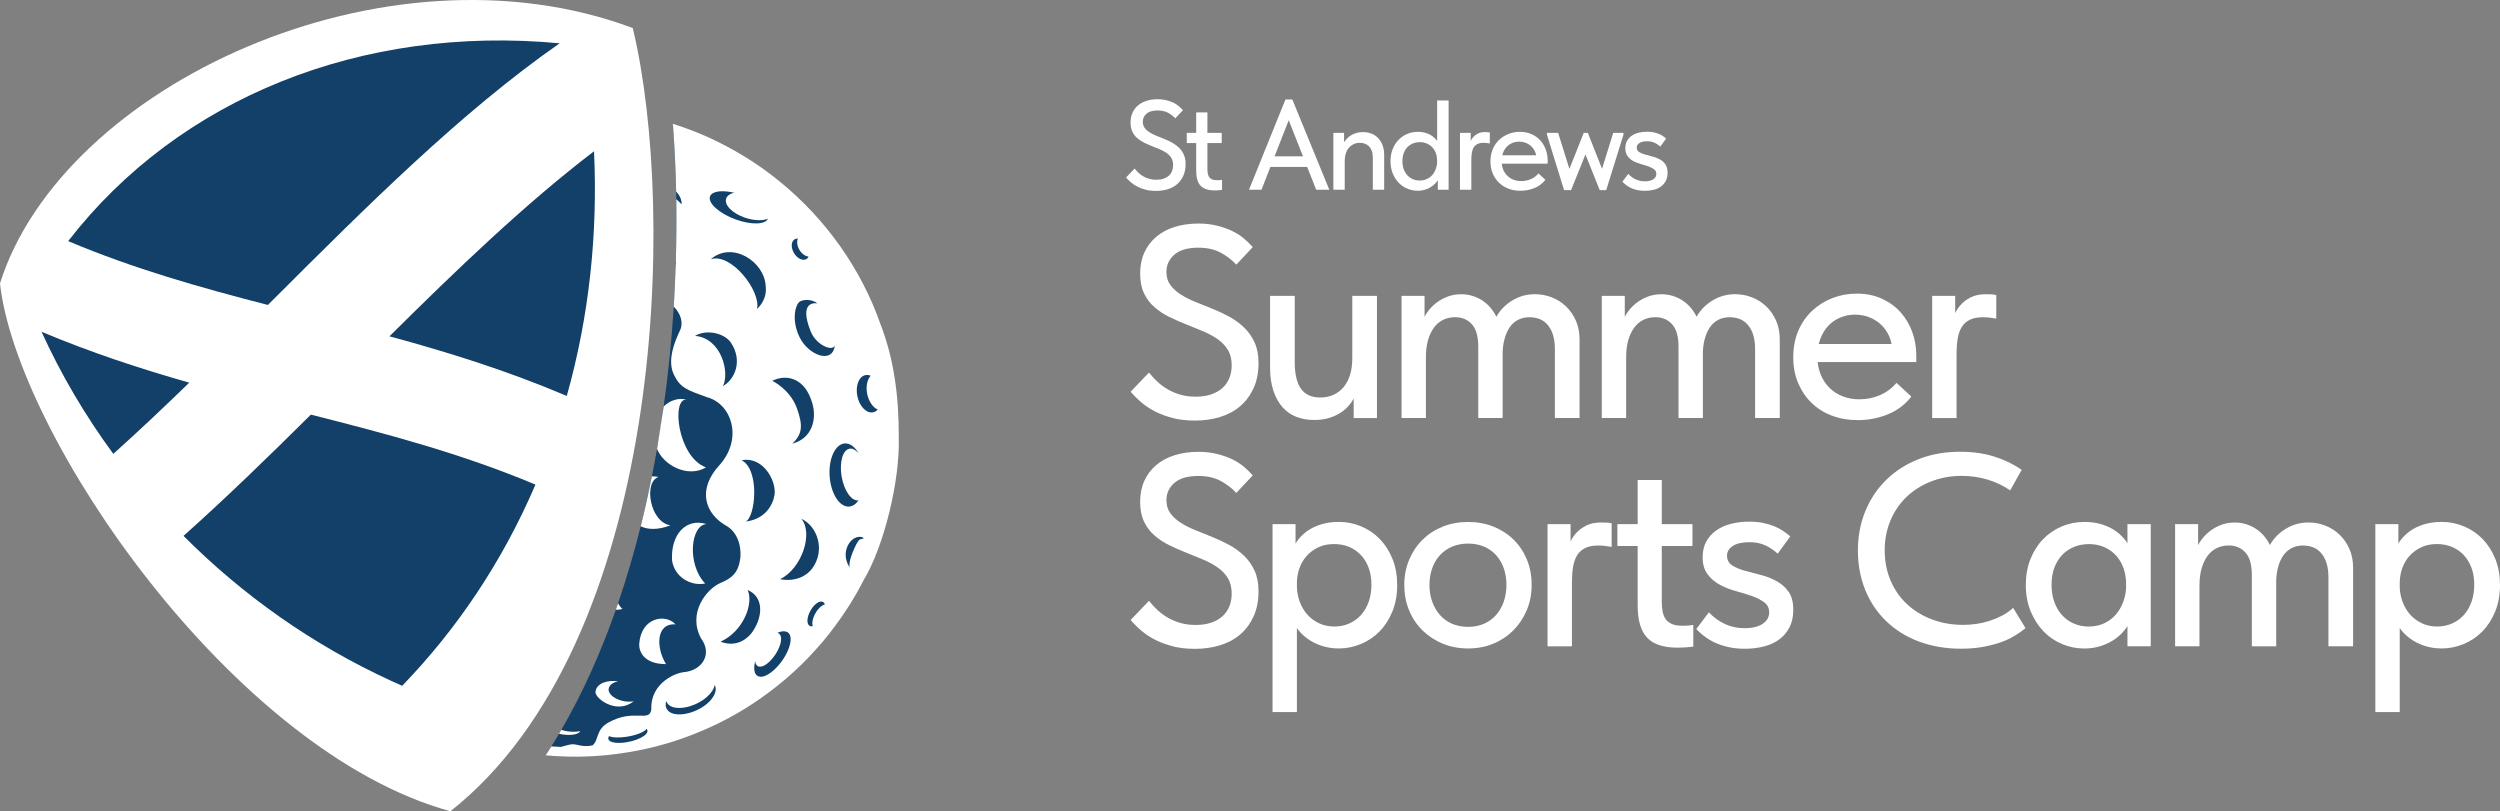
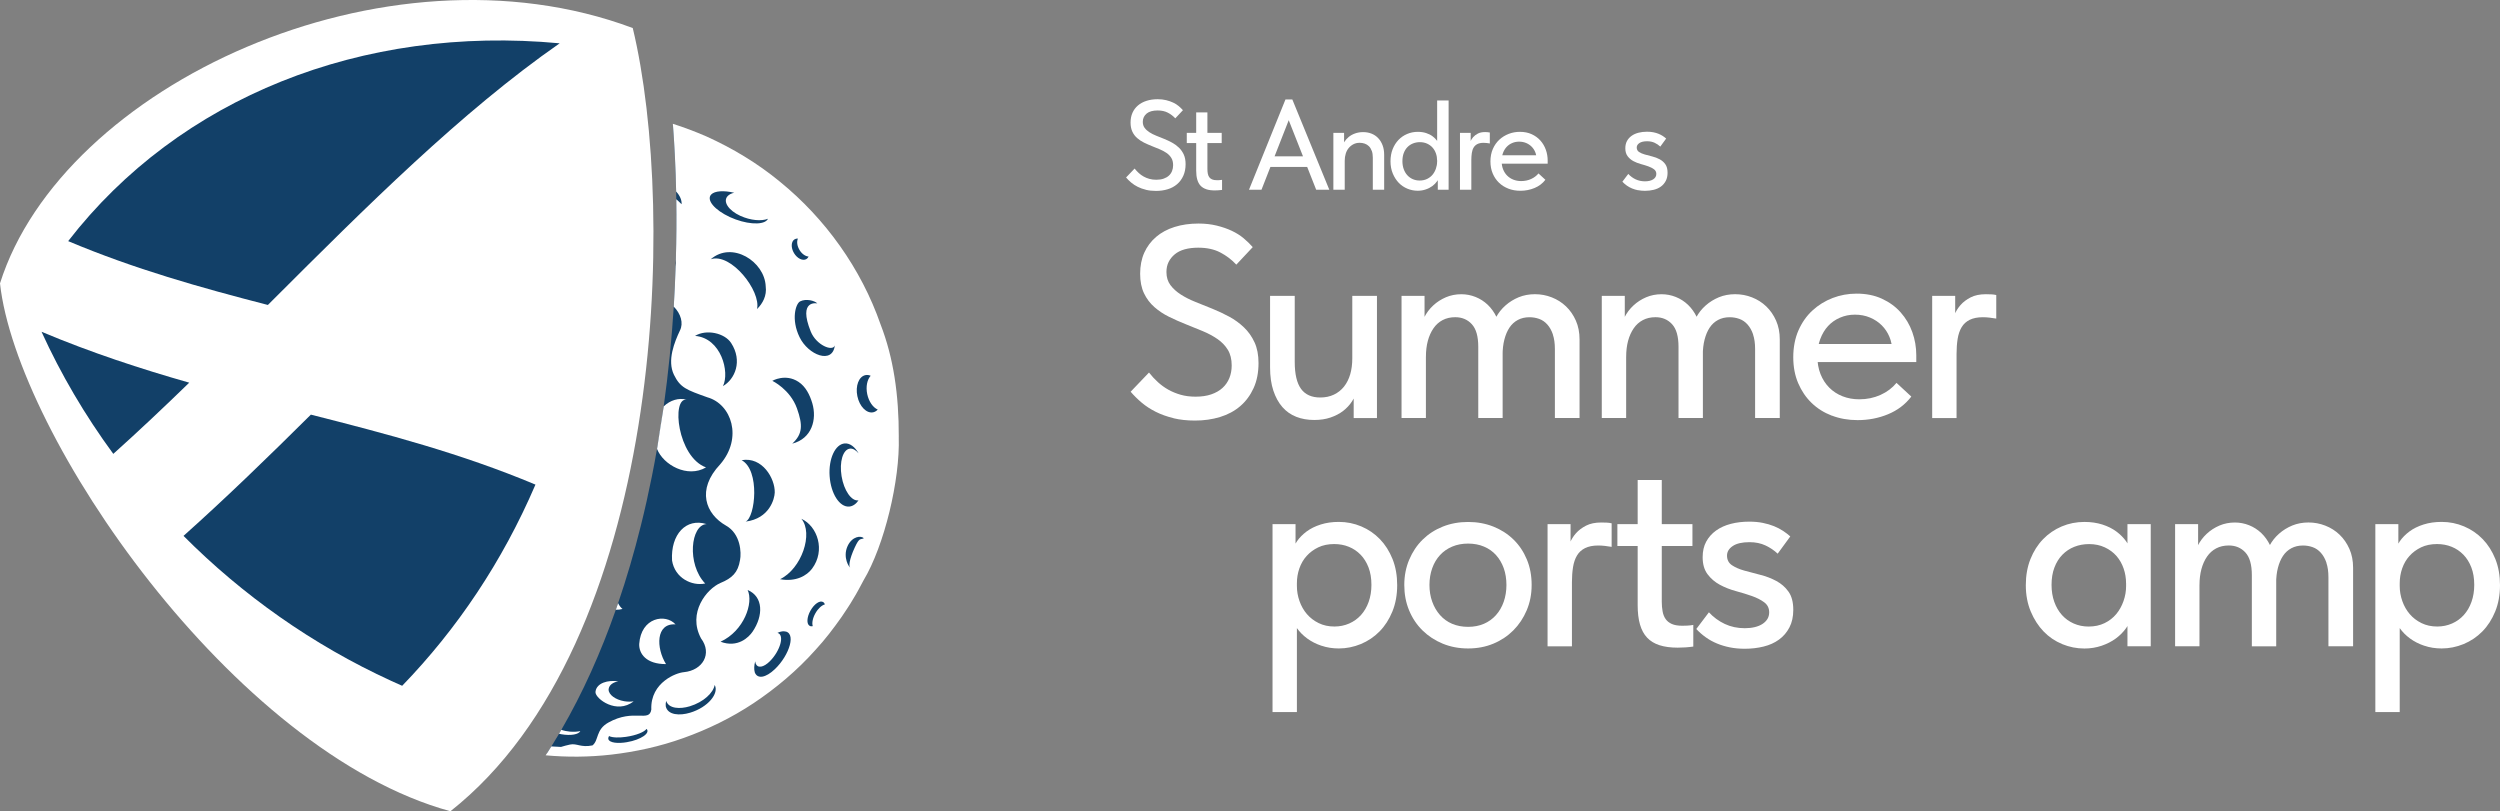
<svg xmlns="http://www.w3.org/2000/svg" id="_Слой_2" data-name="Слой 2" viewBox="0 0 935.6 303.6">
  <rect x="0" y="0" width="935.6" height="303.6" fill="#808080" stroke="none" />
  <defs>
    <style> .cls-1 { fill: #124068; } .cls-2 { fill: #fff; } .cls-3 { fill: none; } </style>
  </defs>
  <g id="_Слой_1-2" data-name="Слой 1">
    <g>
      <g>
        <path class="cls-1" d="M210.07,273.13c8.07-13.88,14.82-29.03,20.39-44.93.3-.81.59-1.64.86-2.47,3.21-9.37,6.02-19,8.45-28.77,1.56-6.19,2.94-12.43,4.2-18.72.68-3.41,1.32-6.81,1.91-10.23l2.51-15.95c1.75-12.53,2.98-25.03,3.76-37.32.3-5.06.54-10.07.7-15.04.05-.84.06-1.67.08-2.5.22-7.7.27-15.28.16-22.66l-.05-2.86c-.19-8.58-.59-16.87-1.19-24.83,28.25,8.98,53.27,28.33,68.82,56.28,32.4,58.22,11.46,131.66-46.76,164.07-21.91,12.19-45.99,16.84-69.23,14.75.56-.86,1.11-1.73,1.66-2.61.99-1.56,1.94-3.14,2.88-4.73l.86-1.48Z" />
        <g>
          <path class="cls-2" d="M248.4,152.07c2.42-2.31,5.63-3.28,8.56-2.5-5.78-.75-3.44,21.45,7.26,25.35-6.92,4.07-15.96-.89-18.33-6.91l2.51-15.95Z" />
          <path class="cls-2" d="M251.51,209.77c-.57-9.8,5.27-16.05,12.92-13.63-5.94.23-7.5,14.96-.52,22.23-4.96,1.05-11.37-2.02-12.4-8.6Z" />
          <path class="cls-2" d="M239.22,241.01c.68-10.03,9.88-11.46,13.59-7.34-7.43-.52-7.31,8.84-3.56,14.86-7.46.04-10.16-3.93-10.03-7.53Z" />
          <path class="cls-2" d="M231.42,254.98c-1.9.34-3.38,1.27-3.63,2.79-.01.09-.02.21-.03.3.02,1.92,2.53,3.78,5.84,4.35,1.29.22,2.48.21,3.53.04-6.33,5.03-14.27-.95-14.28-3.41.01-.11.02-.27.04-.38.49-3.06,4.59-4.28,8.53-3.68Z" />
-           <path class="cls-2" d="M250.93,196.6c-4.74,1.8-8.47,1.64-11.16.37,1.56-6.19,2.94-12.43,4.2-18.72.78,0,1.61.08,2.5.25-5.7,1.78-3.33,16.95,4.46,18.1Z" />
+           <path class="cls-2" d="M250.93,196.6Z" />
          <path class="cls-2" d="M232.96,227.9c-.8.21-1.64.32-2.5.3.3-.81.59-1.64.86-2.47.46.94,1.02,1.66,1.64,2.16Z" />
          <path class="cls-2" d="M210.07,273.13c.99.35,2.12.57,3.18.67,1.5.13,2.85.05,3.93-.21-.57,1.24-3.52,1.83-7.13,1.19-.29-.05-.56-.11-.84-.18l.86-1.48Z" />
          <path class="cls-2" d="M336.36,163.56c.05-15.99-2.02-29.76-6.8-42.11-7.3-20.99-20.75-39.68-37.67-53.44-8.43-6.96-17.81-12.57-27.56-16.97-4.11-1.78-8.29-3.37-12.53-4.71.03.17.03.35.05.53.61,7.96,1,16.25,1.19,24.83,1.43,1.5,2.15,3.25,2.04,4.74-.8-.78-1.4-1.38-1.99-1.88.11,7.38.06,14.96-.16,22.66.1.8.06,1.64-.08,2.5-.16,4.97-.4,9.98-.7,15.04,2.64,2.61,3.71,6.21,2.31,8.94-1.99,4.23-4.87,11.16-2.24,16.57,2.37,4.85,4.68,5.63,12.52,8.43,9.06,2.55,13.29,15.21,4.79,25.07-9.02,9.55-5.44,18.6,2.15,22.93,5.55,3.1,5.81,10.2,5.27,12.89-.72,4.66-2.98,6.81-7.31,8.58-5.14,2.2-12.43,11.14-7.29,20.74,4.31,5.73.62,11.97-6.4,12.65-1.59.14-4.55,1.1-7.16,3.15-2.83,2.21-5.25,5.7-5.04,10.84-.75,4.98-6.49-.51-16.11,4.89-4.74,2.66-3.49,6.6-5.9,8.53-4.47.89-5.79-.86-8.42-.32-1.26.27-2.32.57-3.37.89-1.19-.05-2.4-.11-3.61-.19-.54.88-1.1,1.75-1.66,2.61-.16.24-.32.48-.48.72,7.89.72,16.2.7,24.64-.27,8.91-1.04,18.03-2.99,27.01-6.22,8.98-3.21,17.87-7.5,26.21-13.05,8.31-5.55,16.22-12.16,23.14-19.93,3.55-3.82,6.72-8,9.77-12.32,1.46-2.2,2.98-4.38,4.3-6.68.67-1.15,1.4-2.26,2-3.45.64-1.18,1.26-2.36,1.89-3.53,7.8-12.99,13.7-37.62,13.19-53.65ZM277.54,172.22c7.73-1.4,12.53,6.84,12.4,12.09-.06,2.34-1.94,9.76-10.89,10.89,3.64-1.61,5.44-19.27-1.51-22.98ZM277.11,80.79c3.71,1.7,7.86,2.07,10.31,1.07-.1.19-.22.37-.38.54-1.91,2-8.13,1.48-13.89-1.16-5.76-2.66-8.9-6.43-6.99-8.45,1.32-1.38,4.73-1.58,8.61-.65-1.04.22-1.88.64-2.44,1.23-1.91,2.02.24,5.35,4.77,7.43ZM299.17,93.5c.89,1.5,2.24,2.44,3.44,2.51-.17.4-.46.72-.81.94-1.35.8-3.44-.19-4.66-2.24-1.21-2.04-1.1-4.36.25-5.16.37-.22.78-.3,1.23-.27-.51,1.08-.33,2.72.56,4.22ZM318.26,212.39c-.38.19-3.02-3.77-1.05-8.05,1.7-3.68,5.12-4.01,6.06-2.88-1.37.59-1.61-.4-3.39,3.44-2.1,4.52-2.35,7.29-1.62,7.5ZM314.95,178.2c.88,5.35,3.68,9.41,6.27,9.06.03,0,.05,0,.08-.02-.94,1.38-2.16,2.24-3.53,2.34-3.58.25-6.84-4.84-7.29-11.38-.45-6.51,2.1-12,5.68-12.25,1.96-.13,3.8,1.32,5.17,3.72-1.03-1.24-2.18-1.91-3.29-1.77-2.59.35-3.96,4.95-3.09,10.3ZM299.88,194.13c6.08,2.8,9.12,11.86,4.03,18.68-1.94,2.59-6.03,5.04-11.98,3.95,8.05-3.9,12.57-17.11,7.96-22.63ZM303.43,124.11c2.04,5.04,8.18,7.59,8.99,5.17-.84,7.19-9.95,3.6-13.19-3.1-3.26-6.68-1.43-12.56.19-13.38,2.23-1.15,5.47-.27,6.46.75-.03.02-7.37-1.64-2.45,10.57ZM298.82,142.9c2.71,1.77,4.23,4.87,5.17,7.99,1.81,6.14-.19,13.26-7.5,15.14,3.88-3.58,4-6.89,1.77-13.18-2.55-7.15-9.23-10.33-9.23-10.33,0,0,4.89-2.85,9.79.38ZM288.17,247.4c3.72-3.71,5.62-9.8,2.79-10.55.84-.41,1.67-.62,2.4-.6,4.9.16,2.13,8.93-3.36,14.16-3.45,3.29-6.54,3.8-7.53,1.23-.35-1.24-.25-2.67.16-4.15.02.27.06.53.14.76.72,1.94,2.94,1.61,5.4-.84ZM303.32,228.52c1.37-2.47,3.47-3.92,4.69-3.23.32.18.56.49.68.91-1.15.29-2.55,1.54-3.55,3.34-1.02,1.81-1.35,3.66-.97,4.79-.43.11-.83.08-1.15-.11-1.23-.67-1.1-3.21.29-5.7ZM326.76,154.3c-2.45.51-5.11-2.18-5.9-6.03-.8-3.84.54-7.37,3.01-7.88.65-.14,1.34-.05,1.97.24-1.3,1.42-1.88,4.06-1.29,6.87.59,2.8,2.16,5.01,3.93,5.78-.48.53-1.05.88-1.72,1.02ZM270.55,144.51c2.64-5.22-.68-18.03-10.44-18.8,4.22-2.61,11.08-1.08,13.5,2.64,4.38,6.73,1.45,13.58-3.06,16.15ZM265.97,97.04c7.97-6.96,20.23.81,20.59,10.15.46,3.45-1.11,6.38-3.26,8.48,1.61-6.67-9.74-21.26-17.33-18.64ZM279.78,220.79c5.9,2.47,5.97,9.6,1.85,15.63-1.38,2.02-5.49,6.17-11.98,3.74,8.83-4.06,12.43-14.59,10.14-19.37ZM249.32,262.3c.92,2.94,5.16,3.14,8.83,2.02,5.19-1.58,8.83-5.08,9.31-7.99,1.73,3.12-2.45,8.36-9.18,10.39-3.88,1.18-8.4.94-9.13-2.4-.08-.68-.02-1.35.17-2.02ZM227.93,275.46c1.23.65,3.92.65,6.33.3,3.96-.57,6.92-1.85,7.7-2.98,1.54,1.5-1.97,4.07-7.4,4.98-3.06.53-6.53.35-6.92-1.24-.03-.37.08-.73.29-1.07Z" />
        </g>
      </g>
      <g>
        <path class="cls-2" d="M168.57,303.6C248.44,240.51,253.51,79.86,236.8,10.49,144.03-24.2,23.3,32.17,0,106.05c6.2,56.73,87.06,175.28,168.57,197.55Z" />
        <path class="cls-1" d="M209.45,16.21c-36.77,25.59-72.62,61.39-107.39,96.11-.6.6-1.2,1.21-1.81,1.81-25.14-6.48-49.92-13.43-74.74-23.89C67.11,36.48,135.5,9.27,209.45,16.21Z" />
-         <path class="cls-1" d="M222.31,56.61c1.44,30.92-1.81,61.77-10.2,91.57-22.49-9.56-44.6-16.41-66.36-22.32,25.22-25.03,50.92-49.7,76.56-69.25Z" />
        <path class="cls-1" d="M200.39,181.36c-12.37,28.82-29.33,54.04-49.88,75.29-1.36-.6-2.71-1.2-4.06-1.82-29.59-13.56-55.81-32.23-77.77-54.28,16.08-14.36,31.98-29.81,47.66-45.38,28.34,7.19,56.18,14.5,84.05,26.19Z" />
        <path class="cls-1" d="M70.82,143.21c-9.43,9.16-18.91,18.12-28.42,26.65-10.6-14.44-19.61-29.79-26.86-45.7,18.68,7.86,37.11,13.87,55.28,19.05Z" />
      </g>
      <line class="cls-3" x1="210.07" y1="273.13" x2="209.21" y2="274.61" />
      <path class="cls-2" d="M248.4,152.07c-.73,5.32-1.58,10.63-2.51,15.95l2.51-15.95Z" />
    </g>
    <g>
      <path class="cls-2" d="M428.89,71.03c-1.13-.27-2.16-.64-3.08-1.1-.92-.46-1.74-.99-2.46-1.6-.72-.6-1.36-1.24-1.93-1.91l3.2-3.34c.48.6.99,1.16,1.55,1.67.56.51,1.16.95,1.81,1.31.65.37,1.37.66,2.15.88.78.22,1.65.33,2.6.33,1.05,0,1.96-.13,2.74-.41.78-.27,1.43-.64,1.96-1.12.53-.48.92-1.05,1.19-1.72.27-.67.41-1.4.41-2.19,0-1.08-.22-1.99-.67-2.72-.45-.73-1.05-1.36-1.81-1.88-.76-.52-1.62-.99-2.58-1.38s-1.93-.79-2.93-1.19c-1-.4-1.97-.83-2.91-1.29-.94-.46-1.79-1.03-2.55-1.69s-1.37-1.47-1.81-2.41-.67-2.08-.67-3.41.24-2.58.72-3.65c.48-1.07,1.16-1.98,2.05-2.74.89-.76,1.96-1.34,3.22-1.74,1.26-.4,2.65-.6,4.17-.6,1.14,0,2.2.12,3.17.36.97.24,1.84.54,2.62.91s1.46.79,2.05,1.29c.59.49,1.12,1.01,1.6,1.55l-2.86,3.05c-.8-.86-1.73-1.57-2.79-2.12-1.07-.56-2.35-.83-3.84-.83-.89,0-1.68.1-2.36.29-.68.19-1.26.48-1.72.86-.46.38-.82.83-1.07,1.34s-.38,1.1-.38,1.76c0,.89.23,1.65.69,2.27.46.62,1.07,1.17,1.81,1.65.75.48,1.6.91,2.55,1.29.95.38,1.94.78,2.96,1.19,1.02.41,2,.88,2.93,1.38.94.51,1.79,1.13,2.55,1.86.76.73,1.38,1.6,1.84,2.6s.69,2.2.69,3.6c0,1.65-.29,3.11-.86,4.37-.57,1.26-1.35,2.31-2.34,3.15-.99.84-2.15,1.47-3.51,1.88-1.35.41-2.81.62-4.37.62-1.37,0-2.62-.14-3.75-.41Z" />
      <path class="cls-2" d="M444.14,49.73h13.07v3.82h-13.07v-3.82ZM451.46,70.82c-.88-.29-1.59-.72-2.15-1.31-.56-.59-.97-1.35-1.24-2.29-.27-.94-.41-2.06-.41-3.36v-21.8h4.2v21.18c0,.6.05,1.17.14,1.69s.27.97.52,1.34c.25.37.61.65,1.07.86.46.21,1.07.31,1.84.31.25,0,.55,0,.88-.02.33-.02.68-.05,1.03-.12v3.77c-.45.06-.9.11-1.36.14s-.91.05-1.36.05c-1.24,0-2.3-.14-3.17-.43Z" />
      <path class="cls-2" d="M481.06,37.23h2.58l13.84,33.78h-4.91l-11.21-28.39h1.86l-11.12,28.39h-4.68l13.65-33.78ZM474.34,58.51h15.89v3.96h-15.89v-3.96Z" />
      <path class="cls-2" d="M499,65.71v-15.98h4.01v5.92l.24.33v15.03h-4.25v-5.3ZM513.36,56.45c-.25-.7-.6-1.27-1.05-1.72-.45-.44-.97-.77-1.57-.98-.6-.21-1.24-.31-1.91-.31-.86,0-1.63.18-2.31.53-.68.35-1.27.82-1.77,1.41-.49.59-.87,1.3-1.12,2.12-.25.83-.38,1.72-.38,2.67h-1v-4.82c.13-.76.41-1.5.83-2.2.43-.7.98-1.33,1.65-1.88.67-.56,1.46-1,2.39-1.33.92-.33,1.92-.5,3.01-.5,1.15,0,2.19.19,3.15.57.96.38,1.78.94,2.48,1.67.7.73,1.25,1.62,1.65,2.67.4,1.05.6,2.24.6,3.58v13.07h-4.25v-12.02c0-.99-.13-1.83-.38-2.53Z" />
      <path class="cls-2" d="M526.72,70.62c-1.24-.51-2.32-1.24-3.24-2.19-.92-.95-1.67-2.12-2.24-3.48-.57-1.37-.86-2.89-.86-4.58s.27-3.2.81-4.56c.54-1.35,1.27-2.5,2.19-3.46s2-1.69,3.24-2.22c1.24-.52,2.56-.79,3.96-.79,1.15,0,2.19.15,3.12.45.94.3,1.75.71,2.43,1.22.68.51,1.25,1.07,1.69,1.69s.7,1.25.76,1.88v5.44h-.76c0-.89-.14-1.75-.43-2.58-.29-.83-.7-1.55-1.24-2.17s-1.22-1.12-2.03-1.5c-.81-.38-1.73-.57-2.74-.57-.92,0-1.78.16-2.58.48-.8.32-1.49.78-2.08,1.38-.59.61-1.05,1.34-1.38,2.22-.33.88-.5,1.88-.5,3.03,0,1.08.16,2.07.48,2.96.32.89.76,1.65,1.34,2.29.57.64,1.26,1.13,2.05,1.48.79.35,1.65.52,2.58.52,1.05,0,1.98-.2,2.79-.6.81-.4,1.49-.92,2.03-1.57.54-.65.96-1.41,1.26-2.27.3-.86.45-1.73.45-2.62h1v5.06c-.16.79-.49,1.54-.98,2.24-.49.7-1.1,1.31-1.81,1.84-.71.52-1.54.95-2.48,1.26-.94.32-1.93.48-2.98.48-1.33,0-2.62-.25-3.86-.76ZM538.08,65.71l-.24-.72v-27.38h4.29v33.4h-4.05v-5.3Z" />
      <path class="cls-2" d="M556.64,49.47c.35.02.65.06.91.12v4.1c-.38-.06-.77-.12-1.17-.17-.4-.05-.79-.07-1.17-.07-.92,0-1.69.15-2.29.45-.6.3-1.07.73-1.41,1.29s-.57,1.23-.69,2.03-.19,1.67-.19,2.62v11.16h-4.25v-21.28h4.01v6.25l-.62-1.29c.09-.51.26-1.07.5-1.67.24-.6.59-1.17,1.05-1.69.46-.52,1.05-.97,1.77-1.34.72-.37,1.6-.55,2.65-.55.25,0,.56,0,.91.02Z" />
      <path class="cls-2" d="M564.51,70.6c-1.37-.53-2.54-1.26-3.53-2.22-.99-.95-1.77-2.1-2.34-3.44s-.86-2.85-.86-4.53.3-3.31.91-4.68c.6-1.37,1.42-2.52,2.43-3.46,1.02-.94,2.19-1.66,3.51-2.17,1.32-.51,2.71-.76,4.17-.76,1.65,0,3.12.29,4.41.88s2.38,1.38,3.27,2.38c.89,1,1.57,2.15,2.03,3.44.46,1.29.69,2.63.69,4.03v1.19h-18.75v-3.15h17.08l-2.53,2.53v-1.29c0-.89-.16-1.72-.48-2.48-.32-.76-.76-1.43-1.34-2-.57-.57-1.26-1.03-2.05-1.36-.8-.33-1.67-.5-2.62-.5s-1.79.17-2.6.52c-.81.35-1.5.83-2.08,1.46s-1.03,1.38-1.36,2.27-.5,1.89-.5,3.01.18,2.18.55,3.1c.37.92.87,1.71,1.53,2.36s1.42,1.15,2.31,1.5c.89.35,1.86.53,2.91.53,1.33,0,2.57-.25,3.7-.76,1.13-.51,2.06-1.21,2.79-2.1l2.58,2.38c-1.05,1.37-2.4,2.39-4.06,3.08-1.65.68-3.42,1.03-5.3,1.03-1.62,0-3.12-.26-4.48-.79Z" />
-       <path class="cls-2" d="M578.92,50.44v-.72h4.2l4.91,15.7-1.53-.1,6.2-15.6h1.53l6.2,15.7-1.62.14,4.92-15.84h3.82v.72l-6.44,20.71h-2.43l-6.63-16.56h2.58l-6.68,16.56h-2.62l-6.39-20.71Z" />
      <path class="cls-2" d="M613.03,71.2c-.79-.16-1.54-.38-2.24-.67-.7-.29-1.35-.64-1.96-1.07-.6-.43-1.16-.91-1.67-1.46l2.2-2.91c.79.86,1.72,1.54,2.77,2.03,1.05.49,2.21.74,3.48.74.64,0,1.22-.06,1.74-.19.52-.13.97-.31,1.34-.55.37-.24.65-.52.86-.86s.31-.72.31-1.17c0-.73-.29-1.31-.86-1.74-.57-.43-1.29-.79-2.15-1.1-.86-.3-1.79-.59-2.79-.86s-1.93-.64-2.79-1.1c-.86-.46-1.57-1.07-2.15-1.84-.57-.76-.86-1.75-.86-2.96,0-1.05.21-1.96.62-2.72.41-.76.99-1.41,1.72-1.93.73-.53,1.59-.91,2.58-1.17.99-.25,2.05-.38,3.2-.38.86,0,1.65.07,2.36.21.71.14,1.37.33,1.96.57.59.24,1.12.52,1.6.83.48.32.89.64,1.24.95l-2.19,3.01c-.6-.57-1.31-1.05-2.12-1.43-.81-.38-1.74-.57-2.79-.57-1.27,0-2.24.22-2.91.67-.67.45-1,1-1,1.67,0,.73.29,1.29.86,1.67.57.38,1.28.69,2.12.93.84.24,1.77.49,2.79.74,1.02.25,1.96.61,2.82,1.07.86.46,1.57,1.08,2.12,1.86.56.78.83,1.84.83,3.17,0,1.18-.22,2.2-.67,3.05-.45.86-1.05,1.57-1.81,2.12-.76.56-1.66.96-2.7,1.22-1.03.25-2.12.38-3.27.38-.92,0-1.78-.08-2.58-.24Z" />
      <path class="cls-2" d="M439.17,156.49c-2.43-.58-4.63-1.37-6.61-2.36-1.98-.99-3.74-2.13-5.28-3.43-1.54-1.3-2.92-2.67-4.15-4.1l6.87-7.18c1.02,1.3,2.13,2.5,3.33,3.59,1.2,1.09,2.49,2.03,3.9,2.82,1.4.79,2.94,1.42,4.61,1.9,1.67.48,3.54.72,5.59.72,2.25,0,4.22-.29,5.89-.87,1.67-.58,3.08-1.38,4.2-2.41,1.13-1.03,1.98-2.26,2.56-3.69.58-1.43.87-3.01.87-4.72,0-2.32-.48-4.27-1.44-5.84-.96-1.57-2.25-2.92-3.9-4.05s-3.49-2.12-5.54-2.97c-2.05-.85-4.15-1.71-6.3-2.56-2.15-.85-4.24-1.78-6.25-2.77-2.02-.99-3.84-2.2-5.49-3.64-1.64-1.43-2.94-3.16-3.9-5.18-.96-2.01-1.44-4.46-1.44-7.33s.51-5.55,1.54-7.84c1.03-2.29,2.49-4.25,4.41-5.9,1.91-1.64,4.22-2.89,6.92-3.74,2.7-.85,5.69-1.28,8.97-1.28,2.46,0,4.73.26,6.82.77,2.08.51,3.96,1.16,5.64,1.95,1.67.79,3.14,1.71,4.41,2.77,1.26,1.06,2.41,2.17,3.43,3.33l-6.15,6.56c-1.71-1.85-3.71-3.37-6-4.56-2.29-1.2-5.04-1.79-8.25-1.79-1.92,0-3.61.21-5.08.62-1.47.41-2.7,1.03-3.69,1.85-.99.82-1.76,1.78-2.31,2.87-.55,1.09-.82,2.36-.82,3.79,0,1.92.5,3.54,1.49,4.87.99,1.33,2.29,2.51,3.9,3.54,1.6,1.03,3.43,1.95,5.48,2.77,2.05.82,4.17,1.68,6.36,2.56,2.19.89,4.29,1.88,6.3,2.97,2.02,1.09,3.84,2.43,5.49,4,1.64,1.57,2.96,3.43,3.95,5.59.99,2.15,1.49,4.73,1.49,7.74,0,3.55-.61,6.68-1.84,9.38-1.23,2.7-2.91,4.96-5.02,6.77-2.12,1.81-4.63,3.16-7.54,4.05-2.91.89-6.03,1.33-9.38,1.33-2.94,0-5.62-.29-8.05-.87Z" />
      <path class="cls-2" d="M485.1,155.98c-2.02-.79-3.74-2-5.18-3.64-1.44-1.64-2.56-3.69-3.38-6.15-.82-2.46-1.23-5.36-1.23-8.71v-26.76h9.23v24.71c0,4.58.79,7.94,2.36,10.1,1.57,2.15,3.96,3.23,7.18,3.23,1.91,0,3.62-.36,5.13-1.08,1.5-.72,2.77-1.72,3.79-3.02,1.03-1.3,1.79-2.84,2.31-4.61.51-1.78.77-3.76.77-5.95v-23.37h9.23v45.72h-8.71v-13.33l1.33,2.77c-.41,1.5-1.06,2.94-1.95,4.31-.89,1.37-2,2.56-3.33,3.59-1.33,1.02-2.91,1.84-4.72,2.46-1.81.62-3.84.92-6.1.92-2.46,0-4.7-.39-6.71-1.18Z" />
      <path class="cls-2" d="M524.51,145.06v-34.34h8.61v12.71l.51.72v32.29h-9.12v-11.38ZM550.81,121.32c-1.61-1.74-3.67-2.61-6.2-2.61-1.78,0-3.35.36-4.72,1.08-1.37.72-2.51,1.74-3.43,3.08s-1.62,2.89-2.1,4.67c-.48,1.78-.72,3.76-.72,5.95h-2.25v-9.23c.21-1.91.73-3.72,1.59-5.43.85-1.71,1.98-3.21,3.38-4.51,1.4-1.3,2.99-2.32,4.77-3.08,1.78-.75,3.69-1.13,5.74-1.13,1.85,0,3.62.34,5.33,1.02,1.71.68,3.23,1.66,4.56,2.92,1.33,1.27,2.42,2.79,3.28,4.56.85,1.78,1.35,3.73,1.49,5.84l.82,3.08v28.91h-9.12v-26.65c0-3.9-.8-6.71-2.41-8.46ZM581.16,125.17c-.51-1.5-1.21-2.75-2.1-3.74-.89-.99-1.91-1.69-3.08-2.1-1.16-.41-2.36-.61-3.59-.61-1.64,0-3.09.34-4.36,1.02-1.27.68-2.31,1.64-3.13,2.87-.82,1.23-1.45,2.72-1.9,4.46-.45,1.74-.67,3.67-.67,5.79h-4.2v-8.71c.27-1.91.85-3.71,1.74-5.38.89-1.67,2.07-3.16,3.54-4.46,1.47-1.3,3.13-2.32,4.97-3.08,1.85-.75,3.86-1.13,6.05-1.13s4.29.39,6.3,1.18c2.02.79,3.79,1.91,5.33,3.38,1.54,1.47,2.77,3.25,3.69,5.33.92,2.08,1.38,4.43,1.38,7.02v29.42h-9.23v-25.83c0-2.12-.26-3.93-.77-5.43Z" />
      <path class="cls-2" d="M599.45,145.06v-34.34h8.61v12.71l.51.72v32.29h-9.12v-11.38ZM625.75,121.32c-1.61-1.74-3.67-2.61-6.2-2.61-1.78,0-3.35.36-4.72,1.08-1.37.72-2.51,1.74-3.43,3.08s-1.62,2.89-2.1,4.67c-.48,1.78-.72,3.76-.72,5.95h-2.25v-9.23c.21-1.91.73-3.72,1.59-5.43.85-1.71,1.98-3.21,3.38-4.51,1.4-1.3,2.99-2.32,4.77-3.08,1.78-.75,3.69-1.13,5.74-1.13,1.85,0,3.62.34,5.33,1.02,1.71.68,3.23,1.66,4.56,2.92,1.33,1.27,2.42,2.79,3.28,4.56.85,1.78,1.35,3.73,1.49,5.84l.82,3.08v28.91h-9.12v-26.65c0-3.9-.8-6.71-2.41-8.46ZM656.09,125.17c-.51-1.5-1.21-2.75-2.1-3.74-.89-.99-1.91-1.69-3.08-2.1-1.16-.41-2.36-.61-3.59-.61-1.64,0-3.09.34-4.36,1.02-1.27.68-2.31,1.64-3.13,2.87-.82,1.23-1.45,2.72-1.9,4.46-.45,1.74-.67,3.67-.67,5.79h-4.2v-8.71c.27-1.91.85-3.71,1.74-5.38.89-1.67,2.07-3.16,3.54-4.46,1.47-1.3,3.13-2.32,4.97-3.08,1.85-.75,3.86-1.13,6.05-1.13s4.29.39,6.3,1.18c2.02.79,3.79,1.91,5.33,3.38,1.54,1.47,2.77,3.25,3.69,5.33.92,2.08,1.38,4.43,1.38,7.02v29.42h-9.23v-25.83c0-2.12-.26-3.93-.77-5.43Z" />
      <path class="cls-2" d="M685.57,155.57c-2.94-1.13-5.47-2.72-7.59-4.77-2.12-2.05-3.79-4.51-5.02-7.38-1.23-2.87-1.85-6.12-1.85-9.74s.65-7.11,1.95-10.05c1.3-2.94,3.04-5.42,5.23-7.43,2.19-2.02,4.7-3.57,7.54-4.67,2.84-1.09,5.83-1.64,8.97-1.64,3.55,0,6.71.63,9.48,1.9s5.11,2.97,7.02,5.12c1.91,2.15,3.37,4.61,4.36,7.38.99,2.77,1.49,5.66,1.49,8.66v2.56h-40.29v-6.77h36.7l-5.43,5.43v-2.77c0-1.91-.34-3.69-1.03-5.33-.68-1.64-1.64-3.08-2.87-4.31-1.23-1.23-2.7-2.2-4.41-2.92-1.71-.72-3.59-1.08-5.64-1.08s-3.84.38-5.59,1.13c-1.74.75-3.23,1.79-4.46,3.13-1.23,1.33-2.2,2.96-2.92,4.87-.72,1.91-1.08,4.07-1.08,6.46s.39,4.68,1.18,6.66c.79,1.98,1.88,3.67,3.28,5.07,1.4,1.4,3.06,2.48,4.97,3.23,1.91.75,4,1.13,6.25,1.13,2.87,0,5.52-.55,7.94-1.64,2.43-1.09,4.42-2.6,6-4.51l5.54,5.13c-2.25,2.94-5.16,5.14-8.71,6.61-3.55,1.47-7.35,2.2-11.38,2.2-3.49,0-6.7-.56-9.64-1.69Z" />
      <path class="cls-2" d="M745.13,110.15c.75.04,1.4.12,1.95.26v8.82c-.82-.14-1.66-.26-2.51-.36-.86-.1-1.69-.15-2.51-.15-1.98,0-3.62.33-4.92.97-1.3.65-2.31,1.57-3.02,2.77-.72,1.2-1.21,2.65-1.49,4.36-.27,1.71-.41,3.59-.41,5.64v23.99h-9.12v-45.72h8.61v13.43l-1.33-2.77c.21-1.09.56-2.29,1.08-3.59.51-1.3,1.26-2.51,2.25-3.64.99-1.13,2.26-2.08,3.79-2.87,1.54-.79,3.43-1.18,5.69-1.18.55,0,1.19.02,1.95.05Z" />
-       <path class="cls-2" d="M439.17,241.92c-2.43-.58-4.63-1.37-6.61-2.36-1.98-.99-3.74-2.13-5.28-3.43-1.54-1.3-2.92-2.67-4.15-4.1l6.87-7.18c1.02,1.3,2.13,2.5,3.33,3.59,1.2,1.09,2.49,2.03,3.9,2.82,1.4.79,2.94,1.42,4.61,1.9,1.67.48,3.54.72,5.59.72,2.25,0,4.22-.29,5.89-.87,1.67-.58,3.08-1.38,4.2-2.41,1.13-1.03,1.98-2.26,2.56-3.69.58-1.43.87-3.01.87-4.72,0-2.32-.48-4.27-1.44-5.84-.96-1.57-2.25-2.92-3.9-4.05s-3.49-2.12-5.54-2.97c-2.05-.85-4.15-1.71-6.3-2.56-2.15-.85-4.24-1.78-6.25-2.77-2.02-.99-3.84-2.2-5.49-3.64-1.64-1.43-2.94-3.16-3.9-5.18-.96-2.01-1.44-4.46-1.44-7.33s.51-5.55,1.54-7.84c1.03-2.29,2.49-4.25,4.41-5.9,1.91-1.64,4.22-2.89,6.92-3.74,2.7-.85,5.69-1.28,8.97-1.28,2.46,0,4.73.26,6.82.77,2.08.51,3.96,1.16,5.64,1.95,1.67.79,3.14,1.71,4.41,2.77,1.26,1.06,2.41,2.17,3.43,3.33l-6.15,6.56c-1.71-1.85-3.71-3.37-6-4.56-2.29-1.2-5.04-1.79-8.25-1.79-1.92,0-3.61.21-5.08.62-1.47.41-2.7,1.03-3.69,1.85-.99.82-1.76,1.78-2.31,2.87-.55,1.09-.82,2.36-.82,3.79,0,1.92.5,3.54,1.49,4.87.99,1.33,2.29,2.51,3.9,3.54,1.6,1.03,3.43,1.95,5.48,2.77,2.05.82,4.17,1.68,6.36,2.56,2.19.89,4.29,1.88,6.3,2.97,2.02,1.09,3.84,2.43,5.49,4,1.64,1.57,2.96,3.43,3.95,5.59.99,2.15,1.49,4.73,1.49,7.74,0,3.55-.61,6.68-1.84,9.38-1.23,2.7-2.91,4.96-5.02,6.77-2.12,1.81-4.63,3.16-7.54,4.05-2.91.89-6.03,1.33-9.38,1.33-2.94,0-5.62-.29-8.05-.87Z" />
      <path class="cls-2" d="M476.23,266.47v-70.33h8.61v12.71l.51.72v56.9h-9.12ZM494.53,241.66c-2.02-.68-3.79-1.59-5.33-2.72s-2.84-2.44-3.9-3.95c-1.06-1.5-1.76-3.11-2.1-4.82v-10.87h2.15c0,1.91.32,3.79.97,5.64.65,1.84,1.57,3.47,2.77,4.87,1.2,1.4,2.67,2.53,4.41,3.38,1.74.86,3.71,1.28,5.89,1.28,1.98,0,3.83-.38,5.54-1.13,1.71-.75,3.18-1.81,4.41-3.18,1.23-1.37,2.19-3.01,2.87-4.92.68-1.91,1.03-4.03,1.03-6.36,0-2.46-.36-4.63-1.08-6.51-.72-1.88-1.71-3.47-2.97-4.77-1.26-1.3-2.73-2.29-4.41-2.97-1.67-.68-3.5-1.02-5.48-1.02-2.25,0-4.24.41-5.95,1.23-1.71.82-3.16,1.9-4.36,3.23-1.2,1.33-2.1,2.89-2.72,4.67-.62,1.78-.92,3.62-.92,5.54h-1.64v-11.69c.21-1.37.77-2.72,1.69-4.05.92-1.33,2.12-2.54,3.59-3.64,1.47-1.09,3.23-1.96,5.28-2.61,2.05-.65,4.31-.97,6.77-.97,2.94,0,5.74.56,8.41,1.69,2.67,1.13,4.99,2.72,6.97,4.77,1.98,2.05,3.55,4.53,4.72,7.43,1.16,2.91,1.74,6.17,1.74,9.79s-.6,6.9-1.79,9.84c-1.2,2.94-2.8,5.43-4.82,7.48-2.02,2.05-4.36,3.62-7.02,4.72-2.67,1.09-5.4,1.64-8.2,1.64-2.32,0-4.5-.34-6.51-1.03Z" />
      <path class="cls-2" d="M539.94,240.89c-2.91-1.2-5.43-2.85-7.59-4.97-2.15-2.12-3.83-4.63-5.02-7.53-1.2-2.9-1.79-6.06-1.79-9.48s.62-6.58,1.85-9.48c1.23-2.9,2.9-5.4,5.02-7.48,2.12-2.08,4.63-3.71,7.53-4.87,2.9-1.16,6.06-1.74,9.48-1.74s6.58.58,9.48,1.74c2.9,1.16,5.42,2.79,7.54,4.87,2.12,2.08,3.78,4.56,4.97,7.43,1.2,2.87,1.79,6.05,1.79,9.53s-.62,6.58-1.84,9.48c-1.23,2.91-2.91,5.42-5.02,7.53s-4.61,3.78-7.48,4.97c-2.87,1.19-6.02,1.79-9.43,1.79s-6.58-.6-9.48-1.79ZM555.32,233.46c1.74-.75,3.25-1.83,4.51-3.23,1.26-1.4,2.24-3.08,2.92-5.02.68-1.95,1.02-4.05,1.02-6.3s-.34-4.42-1.02-6.3c-.68-1.88-1.64-3.5-2.87-4.87-1.23-1.37-2.73-2.43-4.51-3.18-1.78-.75-3.76-1.13-5.95-1.13s-4.17.38-5.95,1.13c-1.78.75-3.3,1.81-4.56,3.18-1.27,1.37-2.24,3.01-2.92,4.92-.68,1.91-1.03,4-1.03,6.25s.34,4.34,1.03,6.25c.68,1.91,1.66,3.59,2.92,5.02,1.26,1.43,2.78,2.53,4.56,3.28,1.78.75,3.76,1.13,5.95,1.13s4.15-.38,5.89-1.13Z" />
      <path class="cls-2" d="M601.19,195.58c.75.04,1.4.12,1.95.26v8.82c-.82-.14-1.66-.26-2.51-.36-.86-.1-1.69-.15-2.51-.15-1.98,0-3.62.33-4.92.97-1.3.65-2.31,1.57-3.02,2.77-.72,1.2-1.21,2.65-1.49,4.36-.27,1.71-.41,3.59-.41,5.64v23.99h-9.12v-45.72h8.61v13.43l-1.33-2.77c.21-1.09.56-2.29,1.08-3.59.51-1.3,1.26-2.51,2.25-3.64.99-1.13,2.26-2.08,3.79-2.87,1.54-.79,3.43-1.18,5.69-1.18.55,0,1.19.02,1.95.05Z" />
      <path class="cls-2" d="M605.29,196.14h28.09v8.2h-28.09v-8.2ZM621.03,241.46c-1.88-.62-3.42-1.55-4.61-2.82-1.2-1.26-2.08-2.9-2.67-4.92-.58-2.01-.87-4.42-.87-7.23v-46.85h9.02v45.52c0,1.3.1,2.51.31,3.64.2,1.13.58,2.09,1.13,2.87.55.79,1.32,1.4,2.31,1.84.99.45,2.31.67,3.95.67.55,0,1.18-.02,1.9-.05.72-.03,1.45-.12,2.2-.26v8.1c-.96.14-1.93.24-2.92.31-.99.07-1.97.1-2.92.1-2.67,0-4.94-.31-6.82-.92Z" />
      <path class="cls-2" d="M647.43,242.28c-1.71-.34-3.32-.82-4.82-1.44-1.5-.62-2.91-1.38-4.2-2.31-1.3-.92-2.5-1.96-3.59-3.13l4.72-6.25c1.71,1.84,3.69,3.3,5.95,4.36,2.25,1.06,4.75,1.59,7.48,1.59,1.37,0,2.61-.14,3.74-.41,1.13-.27,2.08-.67,2.87-1.18.79-.51,1.4-1.13,1.85-1.84.44-.72.67-1.55.67-2.51,0-1.57-.62-2.82-1.84-3.74-1.23-.92-2.77-1.71-4.61-2.36-1.85-.65-3.84-1.26-6-1.85-2.15-.58-4.15-1.37-6-2.36-1.84-.99-3.38-2.31-4.61-3.95-1.23-1.64-1.84-3.76-1.84-6.36,0-2.26.44-4.2,1.33-5.84.89-1.64,2.12-3.02,3.69-4.15,1.57-1.13,3.42-1.96,5.54-2.51,2.12-.55,4.41-.82,6.87-.82,1.84,0,3.54.15,5.07.46,1.54.31,2.94.72,4.2,1.23,1.26.51,2.41,1.11,3.43,1.79,1.03.68,1.91,1.37,2.67,2.05l-4.72,6.46c-1.3-1.23-2.82-2.26-4.56-3.08-1.74-.82-3.74-1.23-6-1.23-2.73,0-4.82.48-6.25,1.44-1.43.96-2.15,2.15-2.15,3.59,0,1.57.62,2.77,1.84,3.59,1.23.82,2.75,1.49,4.56,2,1.81.51,3.81,1.04,6,1.59,2.19.55,4.2,1.32,6.05,2.31,1.84.99,3.37,2.32,4.56,4,1.2,1.68,1.79,3.95,1.79,6.82,0,2.53-.48,4.72-1.44,6.56-.96,1.84-2.25,3.37-3.9,4.56-1.64,1.2-3.57,2.07-5.79,2.61-2.22.55-4.56.82-7.02.82-1.98,0-3.83-.17-5.54-.51Z" />
-       <path class="cls-2" d="M718.21,240.12c-4.75-1.78-8.83-4.31-12.25-7.59-3.42-3.28-6.05-7.18-7.89-11.69-1.84-4.51-2.77-9.43-2.77-14.76s.92-10.25,2.77-14.76c1.85-4.51,4.46-8.42,7.84-11.74,3.38-3.31,7.42-5.9,12.1-7.74,4.68-1.85,9.89-2.77,15.63-2.77,4.72,0,8.99.61,12.81,1.84,3.83,1.23,7.21,2.87,10.15,4.92l-4.31,7.69c-2.6-1.78-5.43-3.13-8.51-4.05-3.08-.92-6.29-1.38-9.64-1.38-4.1,0-7.93.7-11.48,2.1-3.55,1.4-6.61,3.33-9.18,5.79-2.56,2.46-4.56,5.4-6,8.82-1.43,3.42-2.15,7.14-2.15,11.17s.72,7.76,2.15,11.17c1.44,3.42,3.45,6.36,6.05,8.82,2.6,2.46,5.71,4.39,9.33,5.79,3.62,1.4,7.59,2.1,11.89,2.1,1.64,0,3.28-.12,4.92-.36,1.64-.24,3.26-.61,4.87-1.13,1.61-.51,3.16-1.16,4.67-1.95,1.5-.79,2.9-1.76,4.2-2.92l4.61,7.59c-1.23,1.02-2.65,2.02-4.25,2.97-1.61.96-3.42,1.78-5.43,2.46-2.02.68-4.22,1.23-6.61,1.64-2.39.41-4.99.62-7.79.62-5.74,0-10.99-.89-15.74-2.67Z" />
      <path class="cls-2" d="M771.78,241.05c-2.67-1.09-4.99-2.67-6.97-4.72-1.98-2.05-3.59-4.54-4.82-7.48-1.23-2.94-1.85-6.22-1.85-9.84s.58-6.88,1.74-9.79c1.16-2.9,2.73-5.38,4.72-7.43,1.98-2.05,4.31-3.64,6.97-4.77,2.67-1.13,5.5-1.69,8.51-1.69,2.46,0,4.7.33,6.71.97,2.02.65,3.76,1.52,5.23,2.61,1.47,1.09,2.68,2.31,3.64,3.64.96,1.33,1.5,2.68,1.64,4.05v11.69h-1.64c0-1.91-.31-3.76-.92-5.54-.62-1.78-1.5-3.33-2.67-4.67s-2.61-2.41-4.36-3.23c-1.74-.82-3.71-1.23-5.89-1.23-1.98,0-3.83.34-5.54,1.02-1.71.68-3.2,1.68-4.46,2.97-1.27,1.3-2.26,2.89-2.97,4.77-.72,1.88-1.08,4.05-1.08,6.51,0,2.32.34,4.44,1.03,6.36.68,1.91,1.64,3.55,2.87,4.92,1.23,1.37,2.7,2.43,4.41,3.18,1.71.75,3.55,1.13,5.54,1.13,2.25,0,4.25-.43,6-1.28,1.74-.85,3.19-1.98,4.36-3.38,1.16-1.4,2.07-3.02,2.72-4.87.65-1.85.97-3.72.97-5.64h2.15v10.87c-.34,1.71-1.04,3.32-2.1,4.82-1.06,1.5-2.36,2.82-3.9,3.95s-3.32,2.03-5.33,2.72c-2.02.68-4.15,1.03-6.41,1.03-2.87,0-5.64-.55-8.3-1.64ZM796.18,230.49l-.51-1.54v-19.38l.51-.72v-12.71h8.71v45.72h-8.71v-11.38Z" />
      <path class="cls-2" d="M814.01,230.49v-34.34h8.61v12.71l.51.72v32.29h-9.12v-11.38ZM840.31,206.75c-1.61-1.74-3.67-2.61-6.2-2.61-1.78,0-3.35.36-4.72,1.08-1.37.72-2.51,1.74-3.43,3.08s-1.62,2.89-2.1,4.67c-.48,1.78-.72,3.76-.72,5.95h-2.25v-9.23c.21-1.91.73-3.72,1.59-5.43.85-1.71,1.98-3.21,3.38-4.51,1.4-1.3,2.99-2.32,4.77-3.08,1.78-.75,3.69-1.13,5.74-1.13,1.85,0,3.62.34,5.33,1.02,1.71.68,3.23,1.66,4.56,2.92,1.33,1.27,2.42,2.79,3.28,4.56.85,1.78,1.35,3.73,1.49,5.84l.82,3.08v28.91h-9.12v-26.65c0-3.9-.8-6.71-2.41-8.46ZM870.65,210.6c-.51-1.5-1.21-2.75-2.1-3.74-.89-.99-1.91-1.69-3.08-2.1-1.16-.41-2.36-.61-3.59-.61-1.64,0-3.09.34-4.36,1.02-1.27.68-2.31,1.64-3.13,2.87-.82,1.23-1.45,2.72-1.9,4.46-.45,1.74-.67,3.67-.67,5.79h-4.2v-8.71c.27-1.91.85-3.71,1.74-5.38.89-1.67,2.07-3.16,3.54-4.46,1.47-1.3,3.13-2.32,4.97-3.08,1.85-.75,3.86-1.13,6.05-1.13s4.29.39,6.3,1.18c2.02.79,3.79,1.91,5.33,3.38,1.54,1.47,2.77,3.25,3.69,5.33.92,2.08,1.38,4.43,1.38,7.02v29.42h-9.23v-25.83c0-2.12-.26-3.93-.77-5.43Z" />
      <path class="cls-2" d="M888.95,266.47v-70.33h8.61v12.71l.51.72v56.9h-9.12ZM907.25,241.66c-2.02-.68-3.79-1.59-5.33-2.72s-2.84-2.44-3.9-3.95c-1.06-1.5-1.76-3.11-2.1-4.82v-10.87h2.15c0,1.91.32,3.79.97,5.64.65,1.84,1.57,3.47,2.77,4.87,1.2,1.4,2.67,2.53,4.41,3.38,1.74.86,3.71,1.28,5.89,1.28,1.98,0,3.83-.38,5.54-1.13,1.71-.75,3.18-1.81,4.41-3.18,1.23-1.37,2.19-3.01,2.87-4.92.68-1.91,1.03-4.03,1.03-6.36,0-2.46-.36-4.63-1.08-6.51-.72-1.88-1.71-3.47-2.97-4.77-1.26-1.3-2.73-2.29-4.41-2.97-1.67-.68-3.5-1.02-5.48-1.02-2.25,0-4.24.41-5.95,1.23-1.71.82-3.16,1.9-4.36,3.23-1.2,1.33-2.1,2.89-2.72,4.67-.62,1.78-.92,3.62-.92,5.54h-1.64v-11.69c.21-1.37.77-2.72,1.69-4.05.92-1.33,2.12-2.54,3.59-3.64,1.47-1.09,3.23-1.96,5.28-2.61,2.05-.65,4.31-.97,6.77-.97,2.94,0,5.74.56,8.41,1.69,2.67,1.13,4.99,2.72,6.97,4.77,1.98,2.05,3.55,4.53,4.72,7.43,1.16,2.91,1.74,6.17,1.74,9.79s-.6,6.9-1.79,9.84c-1.2,2.94-2.8,5.43-4.82,7.48-2.02,2.05-4.36,3.62-7.02,4.72-2.67,1.09-5.4,1.64-8.2,1.64-2.32,0-4.5-.34-6.51-1.03Z" />
    </g>
  </g>
</svg>